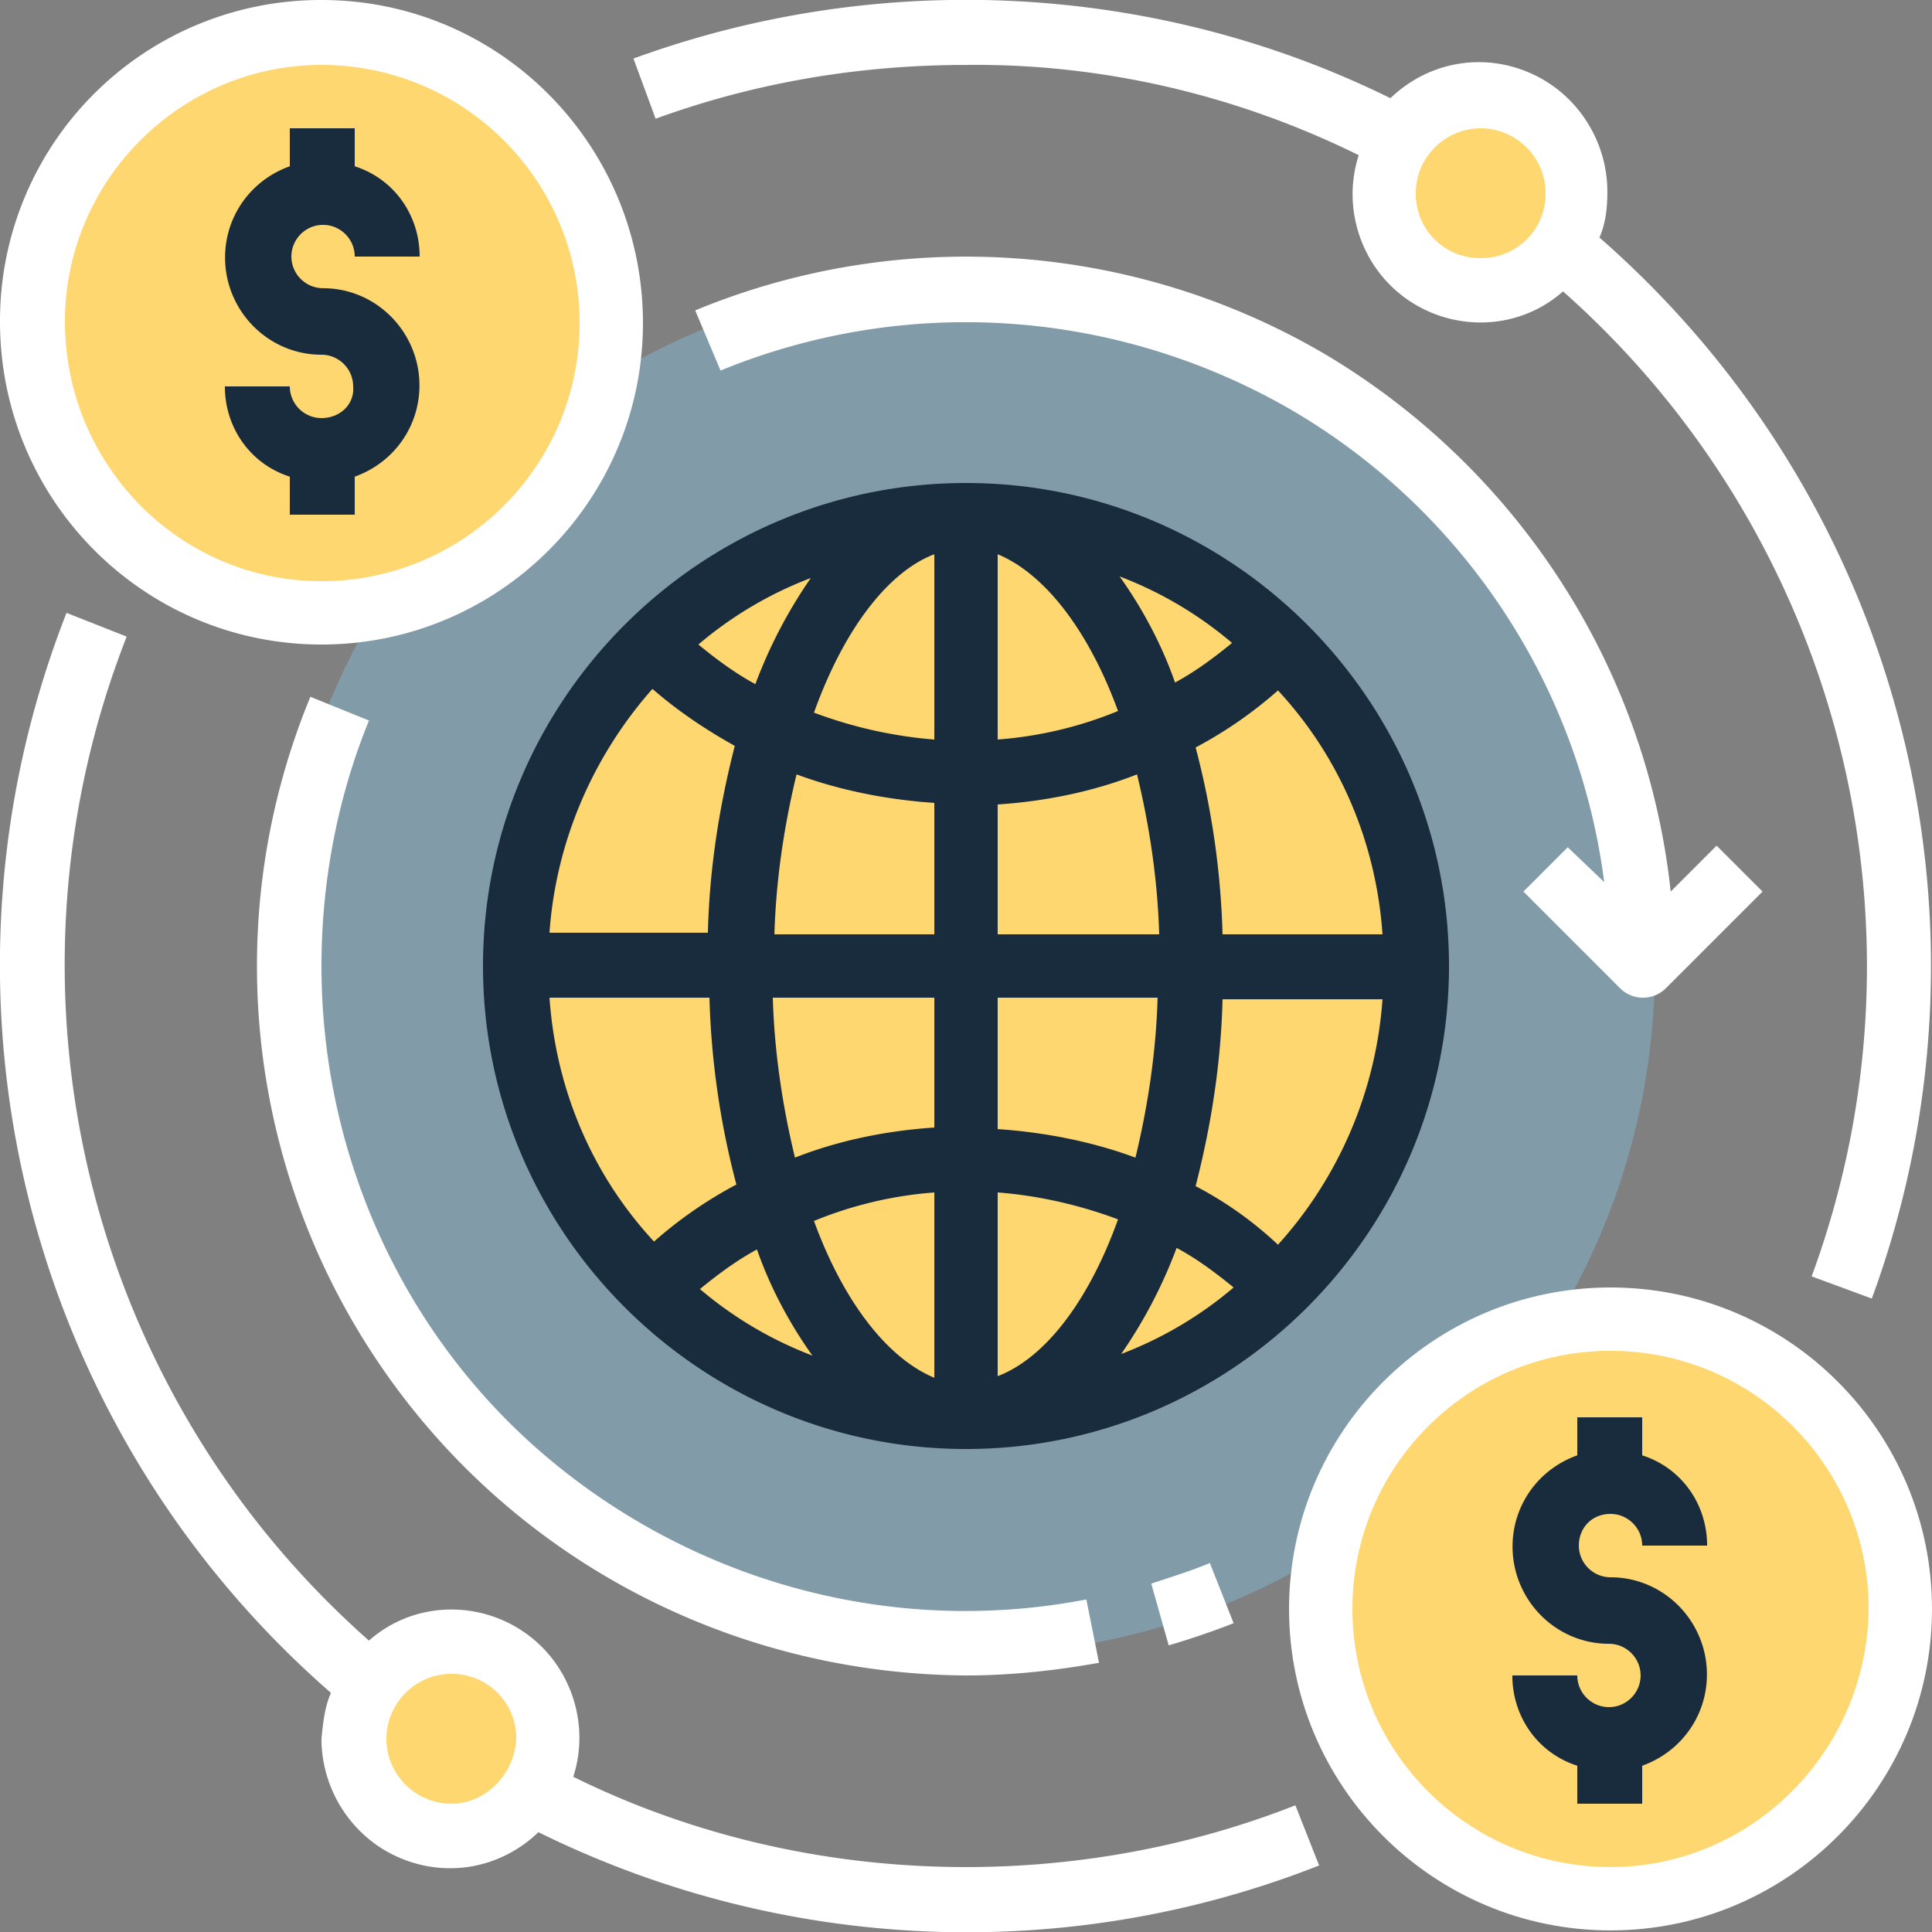
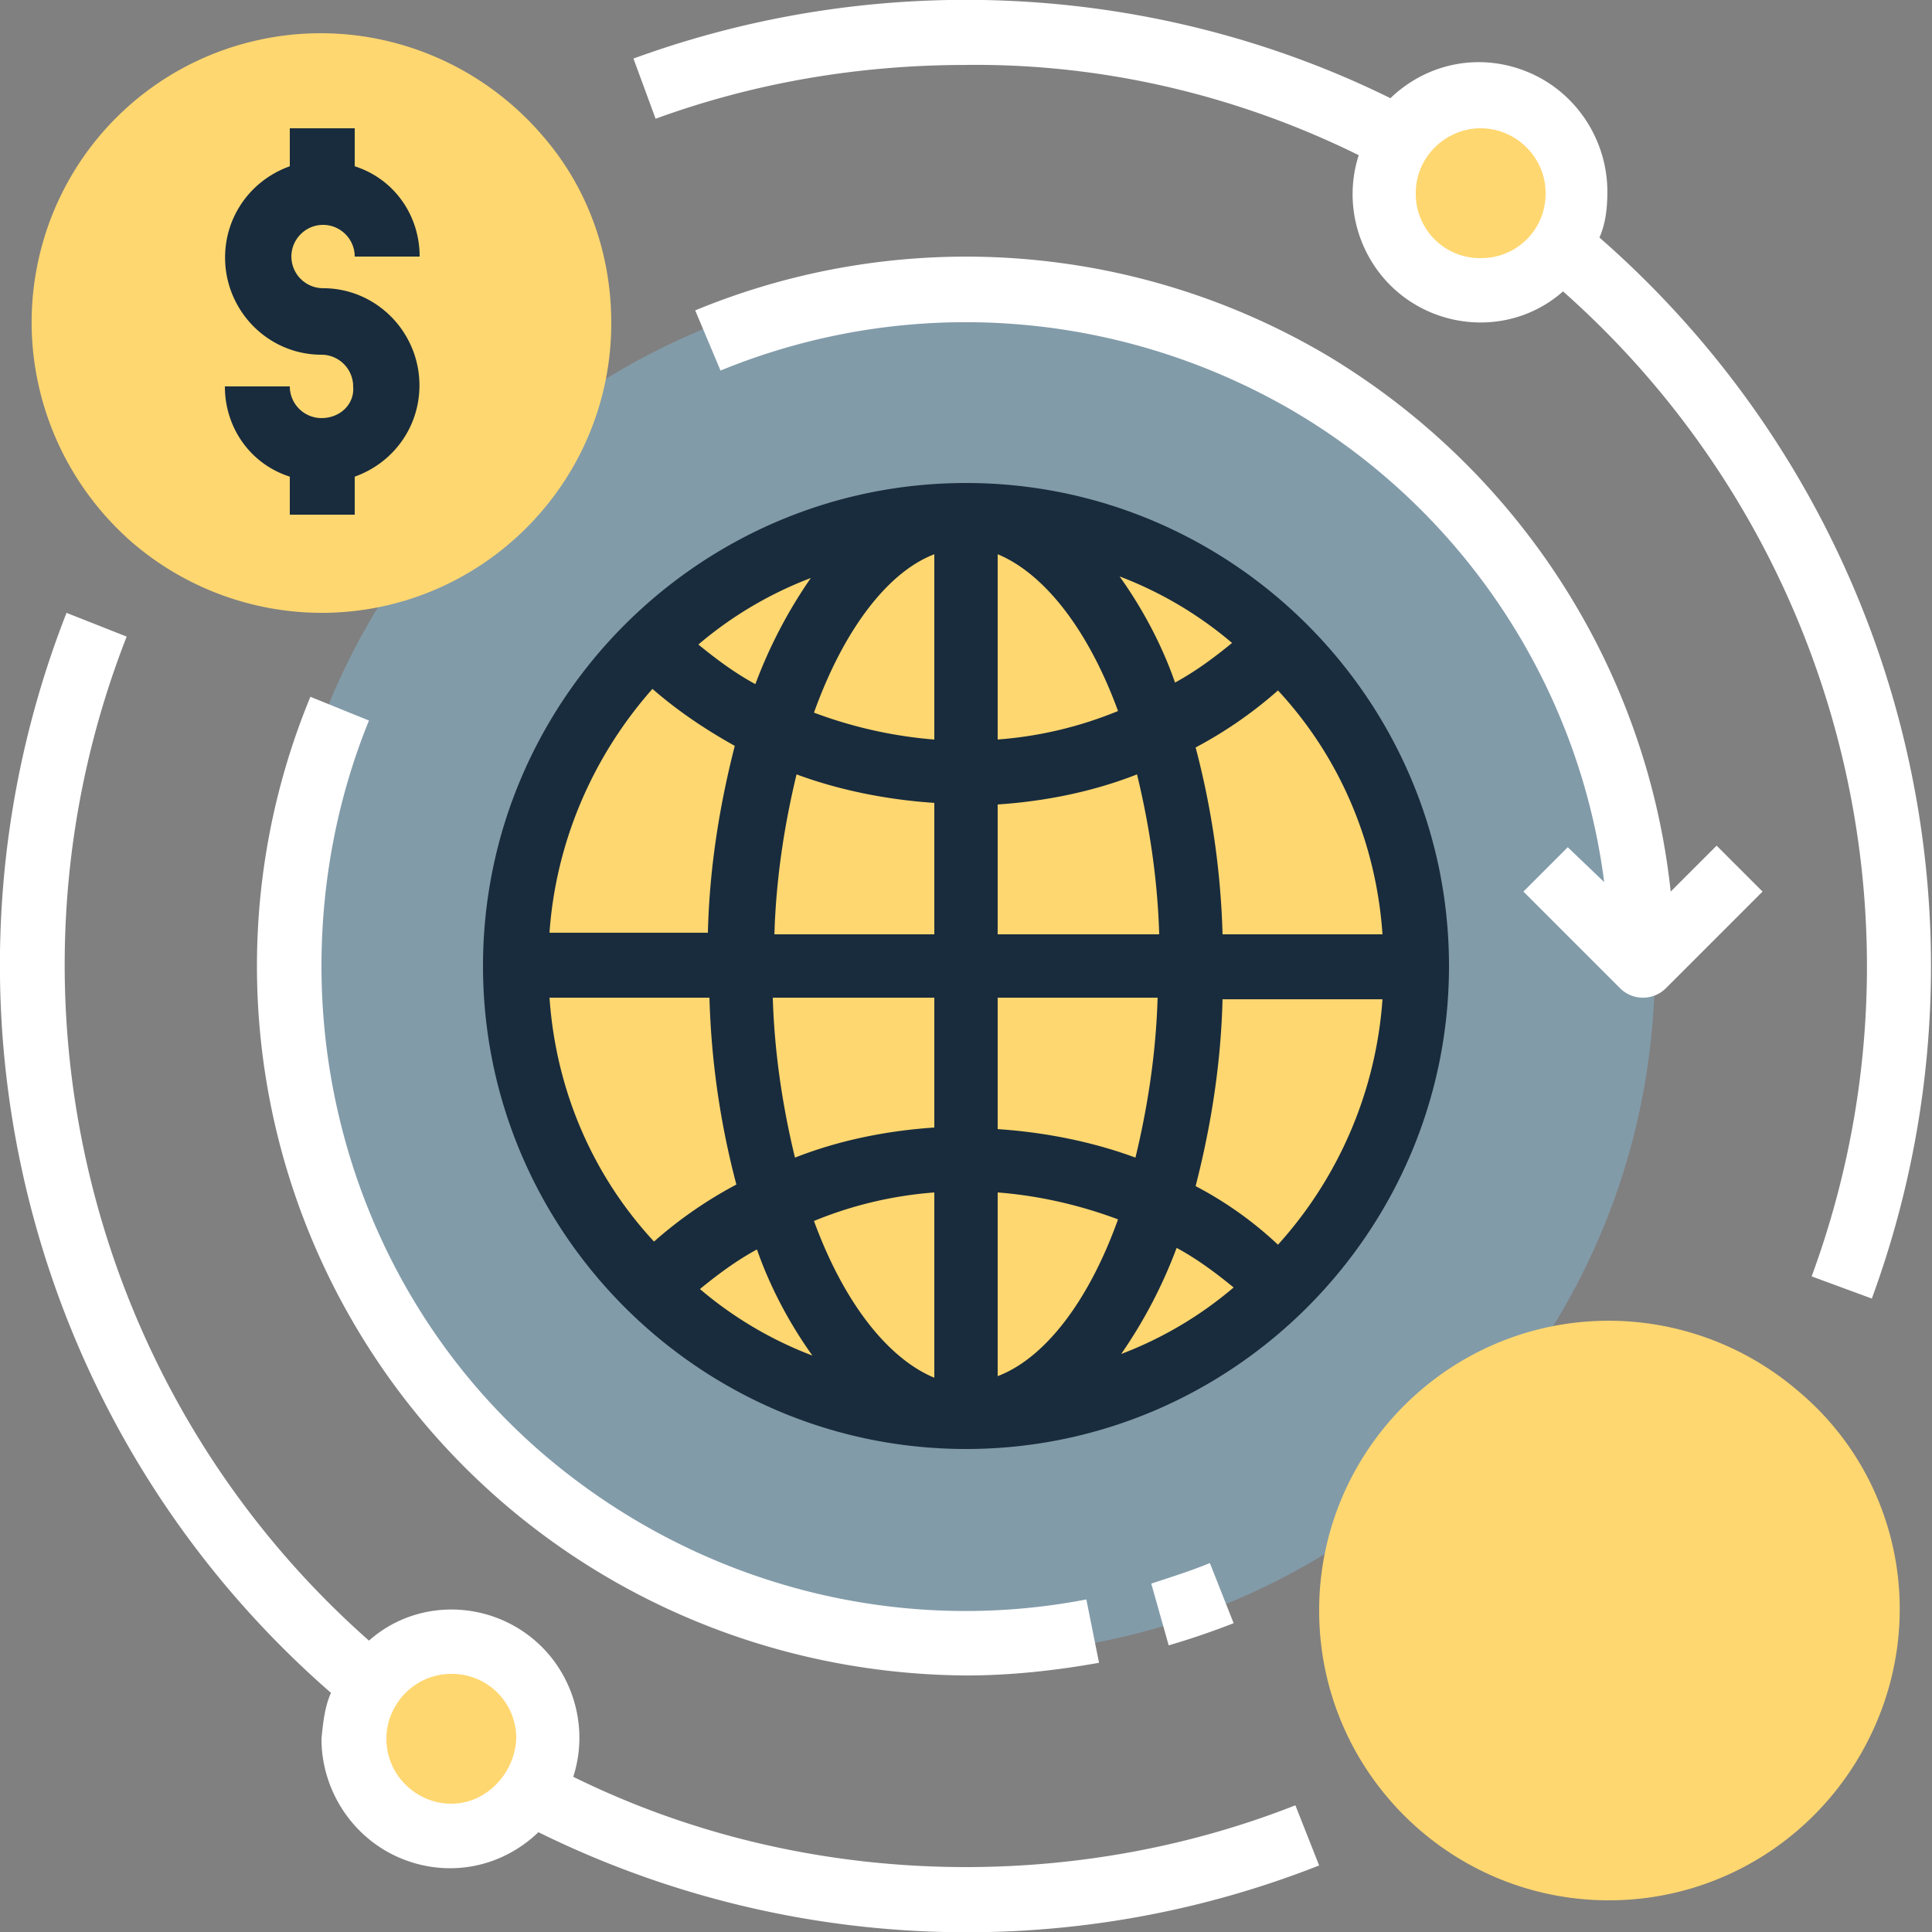
<svg xmlns="http://www.w3.org/2000/svg" viewBox="0 0 96 96" fill="none">
  <rect x="0" y="0" width="96" height="96" fill="#808080" stroke="none" />
  <g clip-path="url(#clip0)">
    <path d="M82.23 48c0 18.885-15.345 34.23-34.23 34.23-18.885 0-34.23-15.345-34.23-34.23 0-18.885 15.345-34.23 34.23-34.23 18.885 0 34.23 15.345 34.23 34.23z" fill="#829BA9" />
    <path d="M22.426 81.6c-1.574 0-3.148.787-4.013 2.125-.551.787-.787 1.73-.787 2.675 0 2.125 1.416 4.013 3.384 4.564 1.967.55 4.249-.157 5.35-1.889.551-.787.787-1.73.787-2.675.079-2.675-2.124-4.8-4.721-4.8zM73.573 4.8c-1.573 0-3.068.787-4.013 2.125-.55.786-.787 1.73-.787 2.675 0 2.125 1.417 4.013 3.384 4.564 2.046.63 4.25-.157 5.35-1.967.552-.787.788-1.731.788-2.676.078-2.596-2.046-4.721-4.722-4.721zM89.312 69.088a14.481 14.481 0 0 0-9.364-3.462c-7.948 0-14.4 6.453-14.4 14.4 0 7.948 6.452 14.4 14.4 14.4 6.059 0 11.41-3.777 13.534-9.442 2.125-5.666.472-12.04-4.17-15.895zM26.912 6.688C23.37 2.597 17.861.787 12.59 2.046A14.32 14.32 0 0 0 1.967 12.669C.708 17.94 2.518 23.449 6.61 26.99a14.481 14.481 0 0 0 9.364 3.462c7.947 0 14.4-6.452 14.4-14.4 0-3.462-1.18-6.767-3.462-9.364zM70.426 48c0 12.354-9.993 22.426-22.426 22.426-12.433 0-22.426-10.072-22.426-22.426S35.646 25.574 48 25.574 70.426 35.646 70.426 48z" fill="#FFD770" />
    <path d="M72 48c0-13.22-10.78-24-24-24S24 34.78 24 48s10.78 24 24 24 24-10.78 24-24zM49.574 59.252c2.046.158 4.092.63 5.98 1.338-1.495 4.17-3.698 6.925-5.98 7.79v-9.127zm0-3.147v-6.531h7.947c-.078 2.675-.472 5.35-1.101 7.947-2.125-.787-4.486-1.259-6.846-1.416zm0-9.679v-6.452c2.36-.158 4.721-.63 6.924-1.495.63 2.596 1.023 5.272 1.102 7.947h-8.026zm0-9.678V27.54c2.282.944 4.485 3.698 5.98 7.79a19.523 19.523 0 0 1-5.98 1.416zm6.059-8.105a19.066 19.066 0 0 1 5.587 3.305c-.866.708-1.81 1.416-2.833 1.967-.63-1.81-1.574-3.62-2.754-5.272zm-9.207-1.102v9.207a21.992 21.992 0 0 1-5.98-1.338c1.495-4.17 3.698-7.003 5.98-7.869zm-8.892 6.452c-1.023-.55-1.967-1.259-2.832-1.967a19.066 19.066 0 0 1 5.587-3.305 23.943 23.943 0 0 0-2.755 5.272zm8.892 5.902v6.531H38.48c.078-2.675.472-5.35 1.101-7.947 2.125.787 4.486 1.259 6.846 1.416zm0 9.679v6.452c-2.36.158-4.721.63-6.924 1.495-.63-2.596-1.023-5.272-1.102-7.947h8.026zm0 9.678v9.207c-2.282-.944-4.485-3.698-5.98-7.79a19.523 19.523 0 0 1 5.98-1.416zm-6.059 8.105a19.066 19.066 0 0 1-5.587-3.305c.866-.708 1.81-1.416 2.833-1.967.63 1.81 1.574 3.62 2.754 5.272zm18.099-5.35c1.023.55 1.967 1.259 2.832 1.967a19.066 19.066 0 0 1-5.587 3.305 23.943 23.943 0 0 0 2.755-5.272zm.944-3.07c.787-3.068 1.259-6.137 1.338-9.284h7.947a20.309 20.309 0 0 1-5.193 12.196 18.463 18.463 0 0 0-4.092-2.911zm9.285-12.51h-7.947a40.686 40.686 0 0 0-1.338-9.286 21.074 21.074 0 0 0 4.092-2.833c3.068 3.305 4.878 7.554 5.193 12.118zM32.42 34.23c1.259 1.101 2.675 2.045 4.091 2.832-.786 3.07-1.259 6.138-1.337 9.285h-7.87c.316-4.485 2.126-8.734 5.116-12.117zm-5.115 15.344h7.947a40.68 40.68 0 0 0 1.338 9.285 21.074 21.074 0 0 0-4.092 2.833c-3.068-3.305-4.878-7.554-5.193-12.118z" fill="#192C3D" />
-     <path d="M15.974 32.026c8.813 0 15.974-7.16 15.974-15.974C31.948 7.24 24.866 0 15.974 0A15.935 15.935 0 0 0 0 15.974c0 8.892 7.16 16.052 15.974 16.052zm0-28.8c7.082 0 12.826 5.744 12.826 12.826 0 7.082-5.744 12.827-12.826 12.827-7.082 0-12.748-5.823-12.748-12.905 0-7.004 5.744-12.748 12.748-12.748z" fill="#fff" />
    <path d="M15.974 20.774A1.578 1.578 0 0 1 14.4 19.2h-3.226c0 2.046 1.259 3.856 3.226 4.485v1.889h3.226v-1.889c2.204-.787 3.541-2.99 3.148-5.35-.394-2.283-2.36-4.014-4.722-4.014a1.578 1.578 0 0 1-1.573-1.573c0-.866.708-1.574 1.573-1.574.866 0 1.574.708 1.574 1.574h3.226c0-2.046-1.259-3.856-3.226-4.486V6.374H14.4v1.888c-2.203.787-3.54 2.99-3.148 5.351.394 2.282 2.361 4.013 4.722 4.013.865 0 1.574.708 1.574 1.574.078.866-.63 1.574-1.574 1.574z" fill="#192C3D" />
-     <path d="M80.026 63.974c-8.813 0-15.974 7.16-15.974 15.973s7.16 15.974 15.974 15.974c8.813 0 15.974-7.16 15.974-15.974 0-8.813-7.16-15.973-15.974-15.973zm0 28.8c-7.082 0-12.826-5.745-12.826-12.827s5.744-12.826 12.826-12.826c7.082 0 12.826 5.744 12.826 12.826-.078 7.082-5.823 12.827-12.826 12.827z" fill="#fff" />
-     <path d="M80.026 75.226c.866 0 1.574.708 1.574 1.574h3.226c0-2.046-1.259-3.856-3.226-4.485v-1.889h-3.226v1.889c-2.204.787-3.541 2.99-3.148 5.35.394 2.282 2.36 4.014 4.722 4.014.865 0 1.573.708 1.573 1.573 0 .866-.708 1.574-1.573 1.574a1.578 1.578 0 0 1-1.574-1.574h-3.227c0 2.046 1.26 3.856 3.227 4.486v1.888H81.6v-1.888c2.203-.787 3.54-2.99 3.148-5.351-.394-2.282-2.361-4.013-4.722-4.013a1.578 1.578 0 0 1-1.574-1.574c0-.866.63-1.574 1.574-1.574z" fill="#192C3D" />
    <path d="M48 3.226c6.767-.079 13.456 1.495 19.515 4.485-.866 2.676.157 5.666 2.518 7.24 2.36 1.573 5.508 1.416 7.633-.472C91.436 26.675 96.394 46.11 90.02 63.423l2.99 1.102c6.846-18.65 1.495-39.58-13.534-52.722.314-.708.393-1.495.393-2.282 0-2.518-1.495-4.878-3.856-5.901-2.36-1.023-5.036-.551-6.924 1.259C57.443-.866 43.75-1.574 31.476 2.91l1.101 2.99C37.535 4.092 42.728 3.227 48 3.227zm25.574 3.148c1.731 0 3.226 1.416 3.226 3.226a3.191 3.191 0 0 1-3.226 3.226A3.191 3.191 0 0 1 70.348 9.6c0-1.81 1.495-3.226 3.226-3.226zM48 92.774c-6.767 0-13.456-1.495-19.515-4.486.866-2.675-.157-5.665-2.518-7.239-2.36-1.574-5.508-1.416-7.633.472C4.25 69.088-.55 49.101 6.295 31.633l-2.99-1.18C-4.092 49.337 1.18 70.82 16.445 84.117c-.314.708-.393 1.495-.471 2.282 0 2.518 1.495 4.879 3.855 5.902 2.361 1.022 5.037.55 6.925-1.26 12.118 5.98 26.203 6.61 38.793 1.653l-1.18-2.99C59.174 91.75 53.587 92.774 48 92.774zm-25.574-3.148c-1.731 0-3.226-1.416-3.226-3.226 0-1.731 1.416-3.226 3.226-3.226a3.191 3.191 0 0 1 3.226 3.226c-.078 1.731-1.495 3.226-3.226 3.226z" fill="#fff" />
    <path d="M15.423 34.623c-4.485 10.859-3.226 23.213 3.305 32.97 6.531 9.758 17.469 15.58 29.272 15.66 2.203 0 4.407-.237 6.61-.63l-.63-3.148c-9.364 1.81-19.042-.708-26.439-6.767C20.144 66.65 15.974 57.521 15.974 48c0-4.17.787-8.341 2.36-12.197l-2.911-1.18zM58.072 81.757a38.792 38.792 0 0 0 3.226-1.101l-1.18-2.99c-.944.393-1.967.708-2.912 1.023l.866 3.068zM75.698 44.302l4.8 4.8c.63.63 1.652.63 2.282 0l4.8-4.8-2.282-2.282-2.282 2.282c-1.18-11.017-7.475-20.853-16.997-26.597a35.243 35.243 0 0 0-31.475-2.282l1.259 2.99c9.207-3.777 19.593-3.069 28.25 1.889 8.576 4.957 14.4 13.691 15.658 23.527l-1.81-1.73-2.203 2.203z" fill="#fff" />
  </g>
  <defs>
    <clipPath id="clip0">
      <path fill="#fff" d="M0 0h96v96H0z" />
    </clipPath>
  </defs>
</svg>